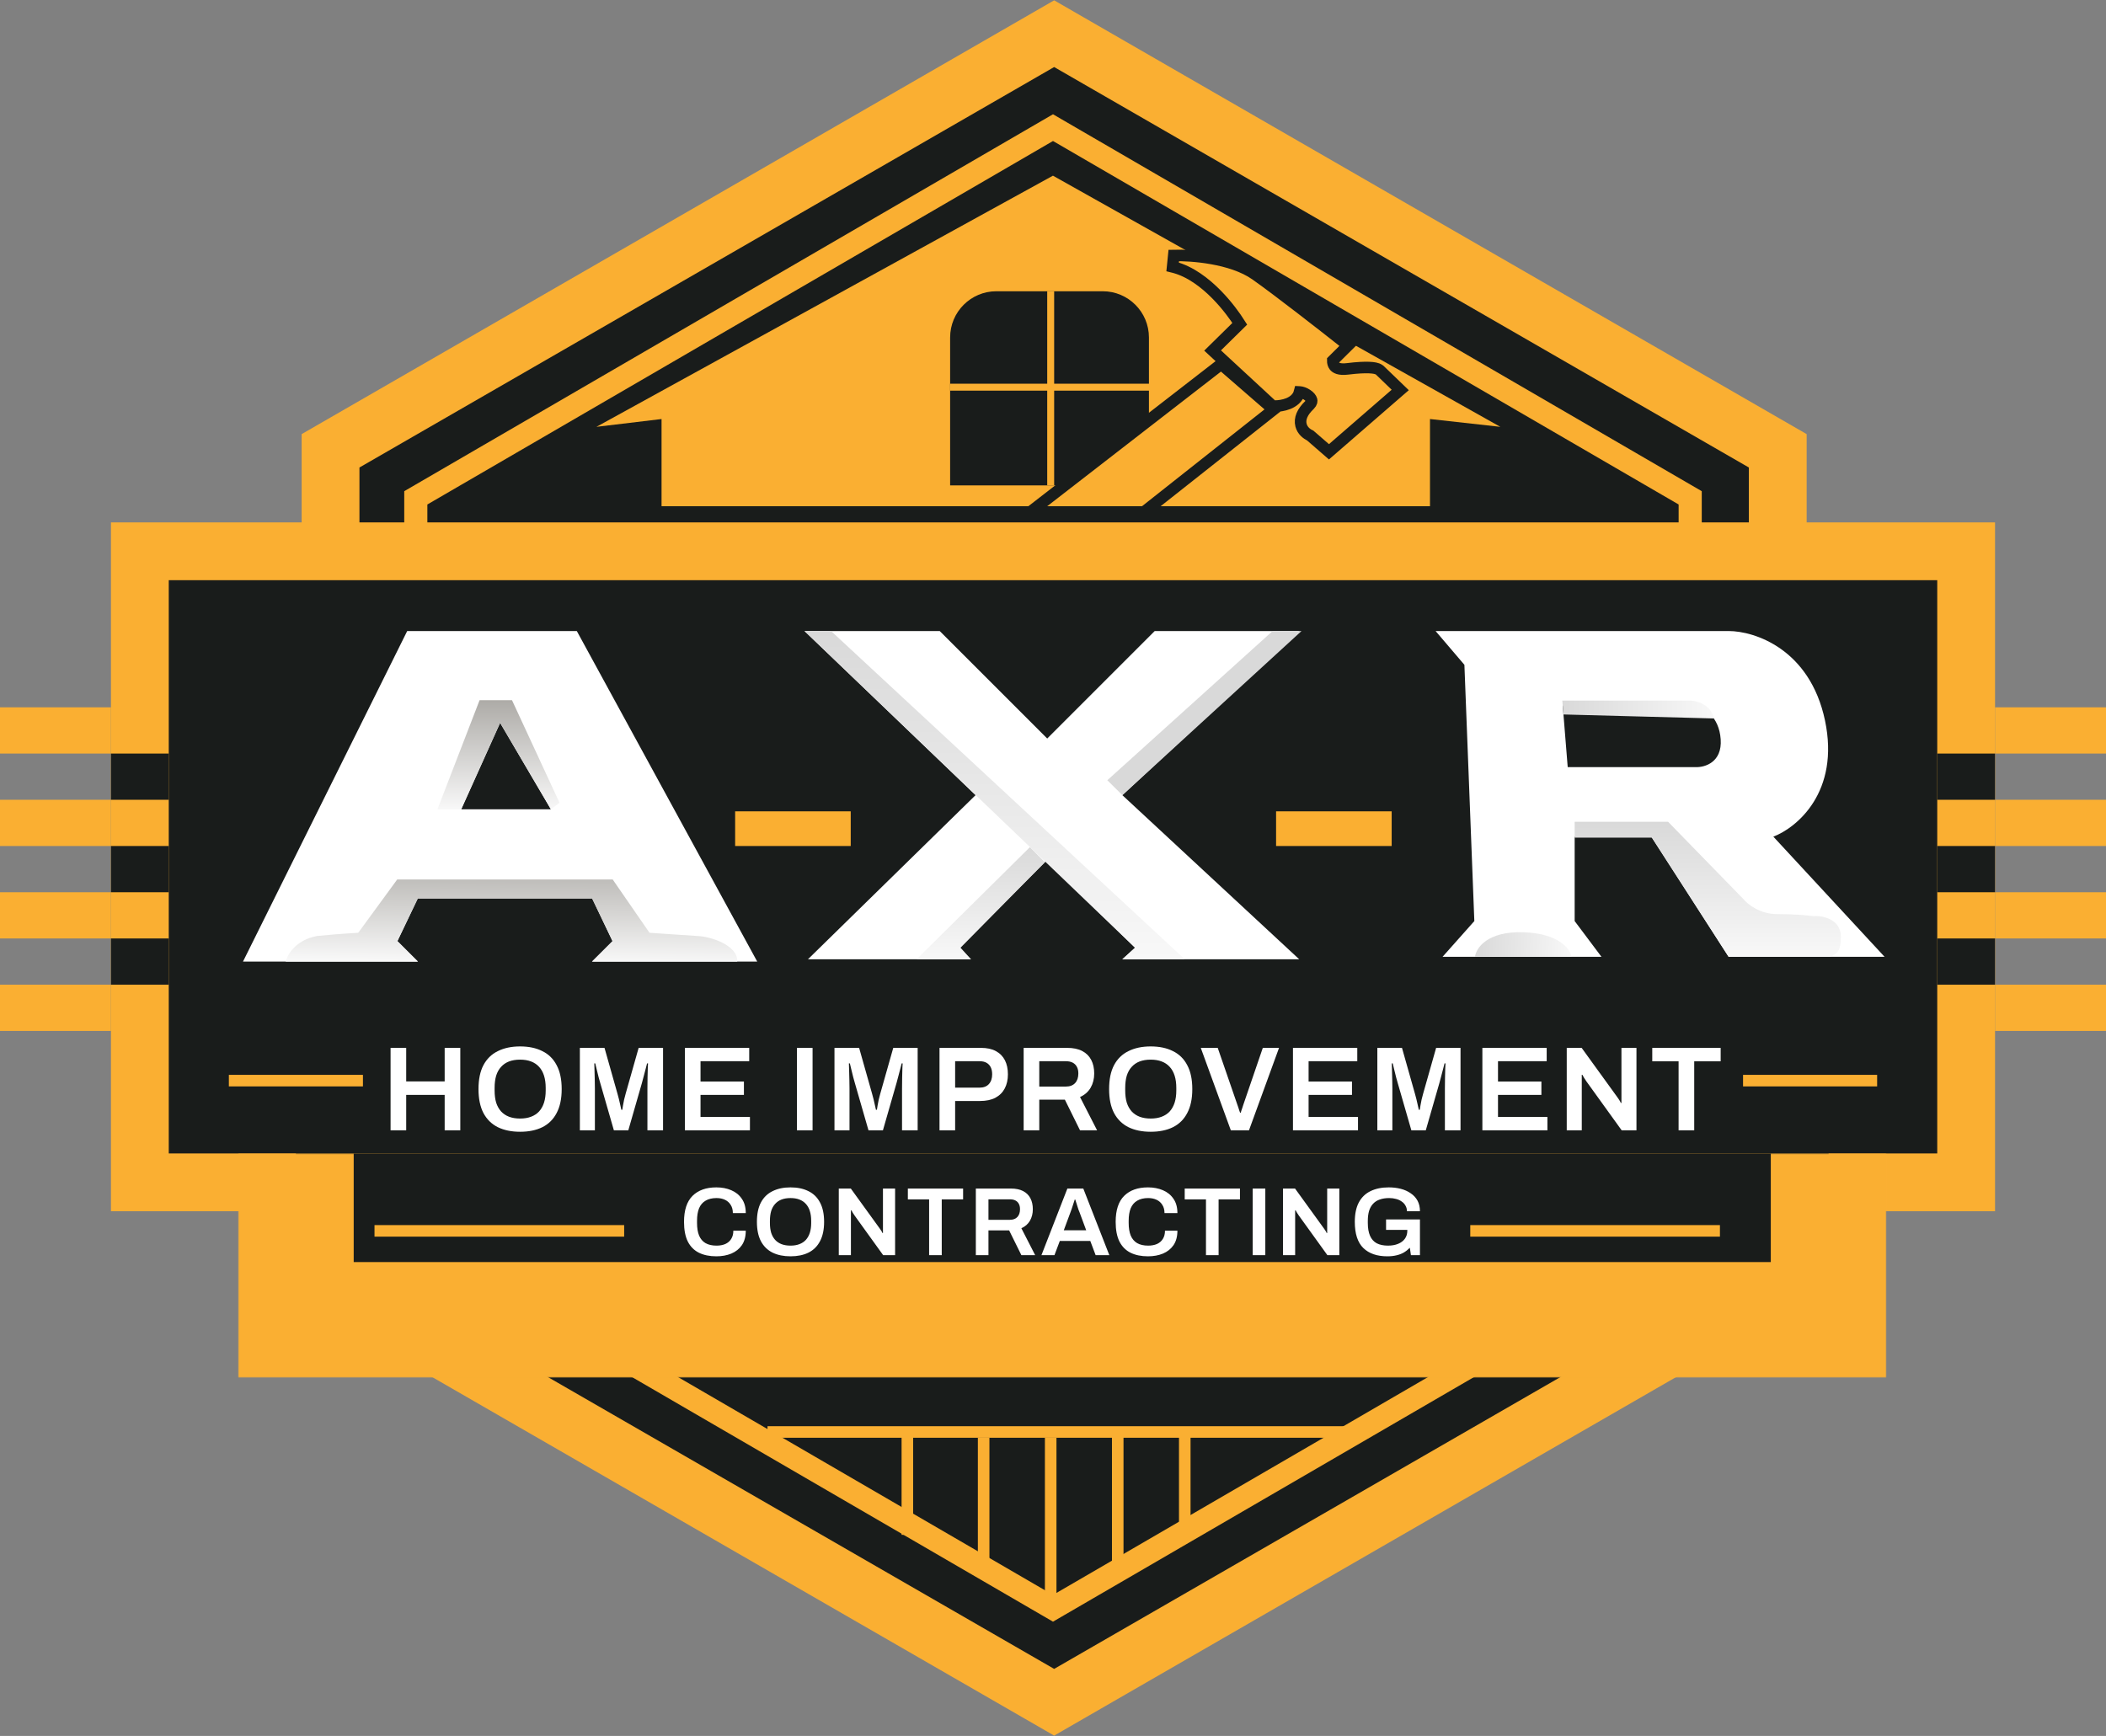
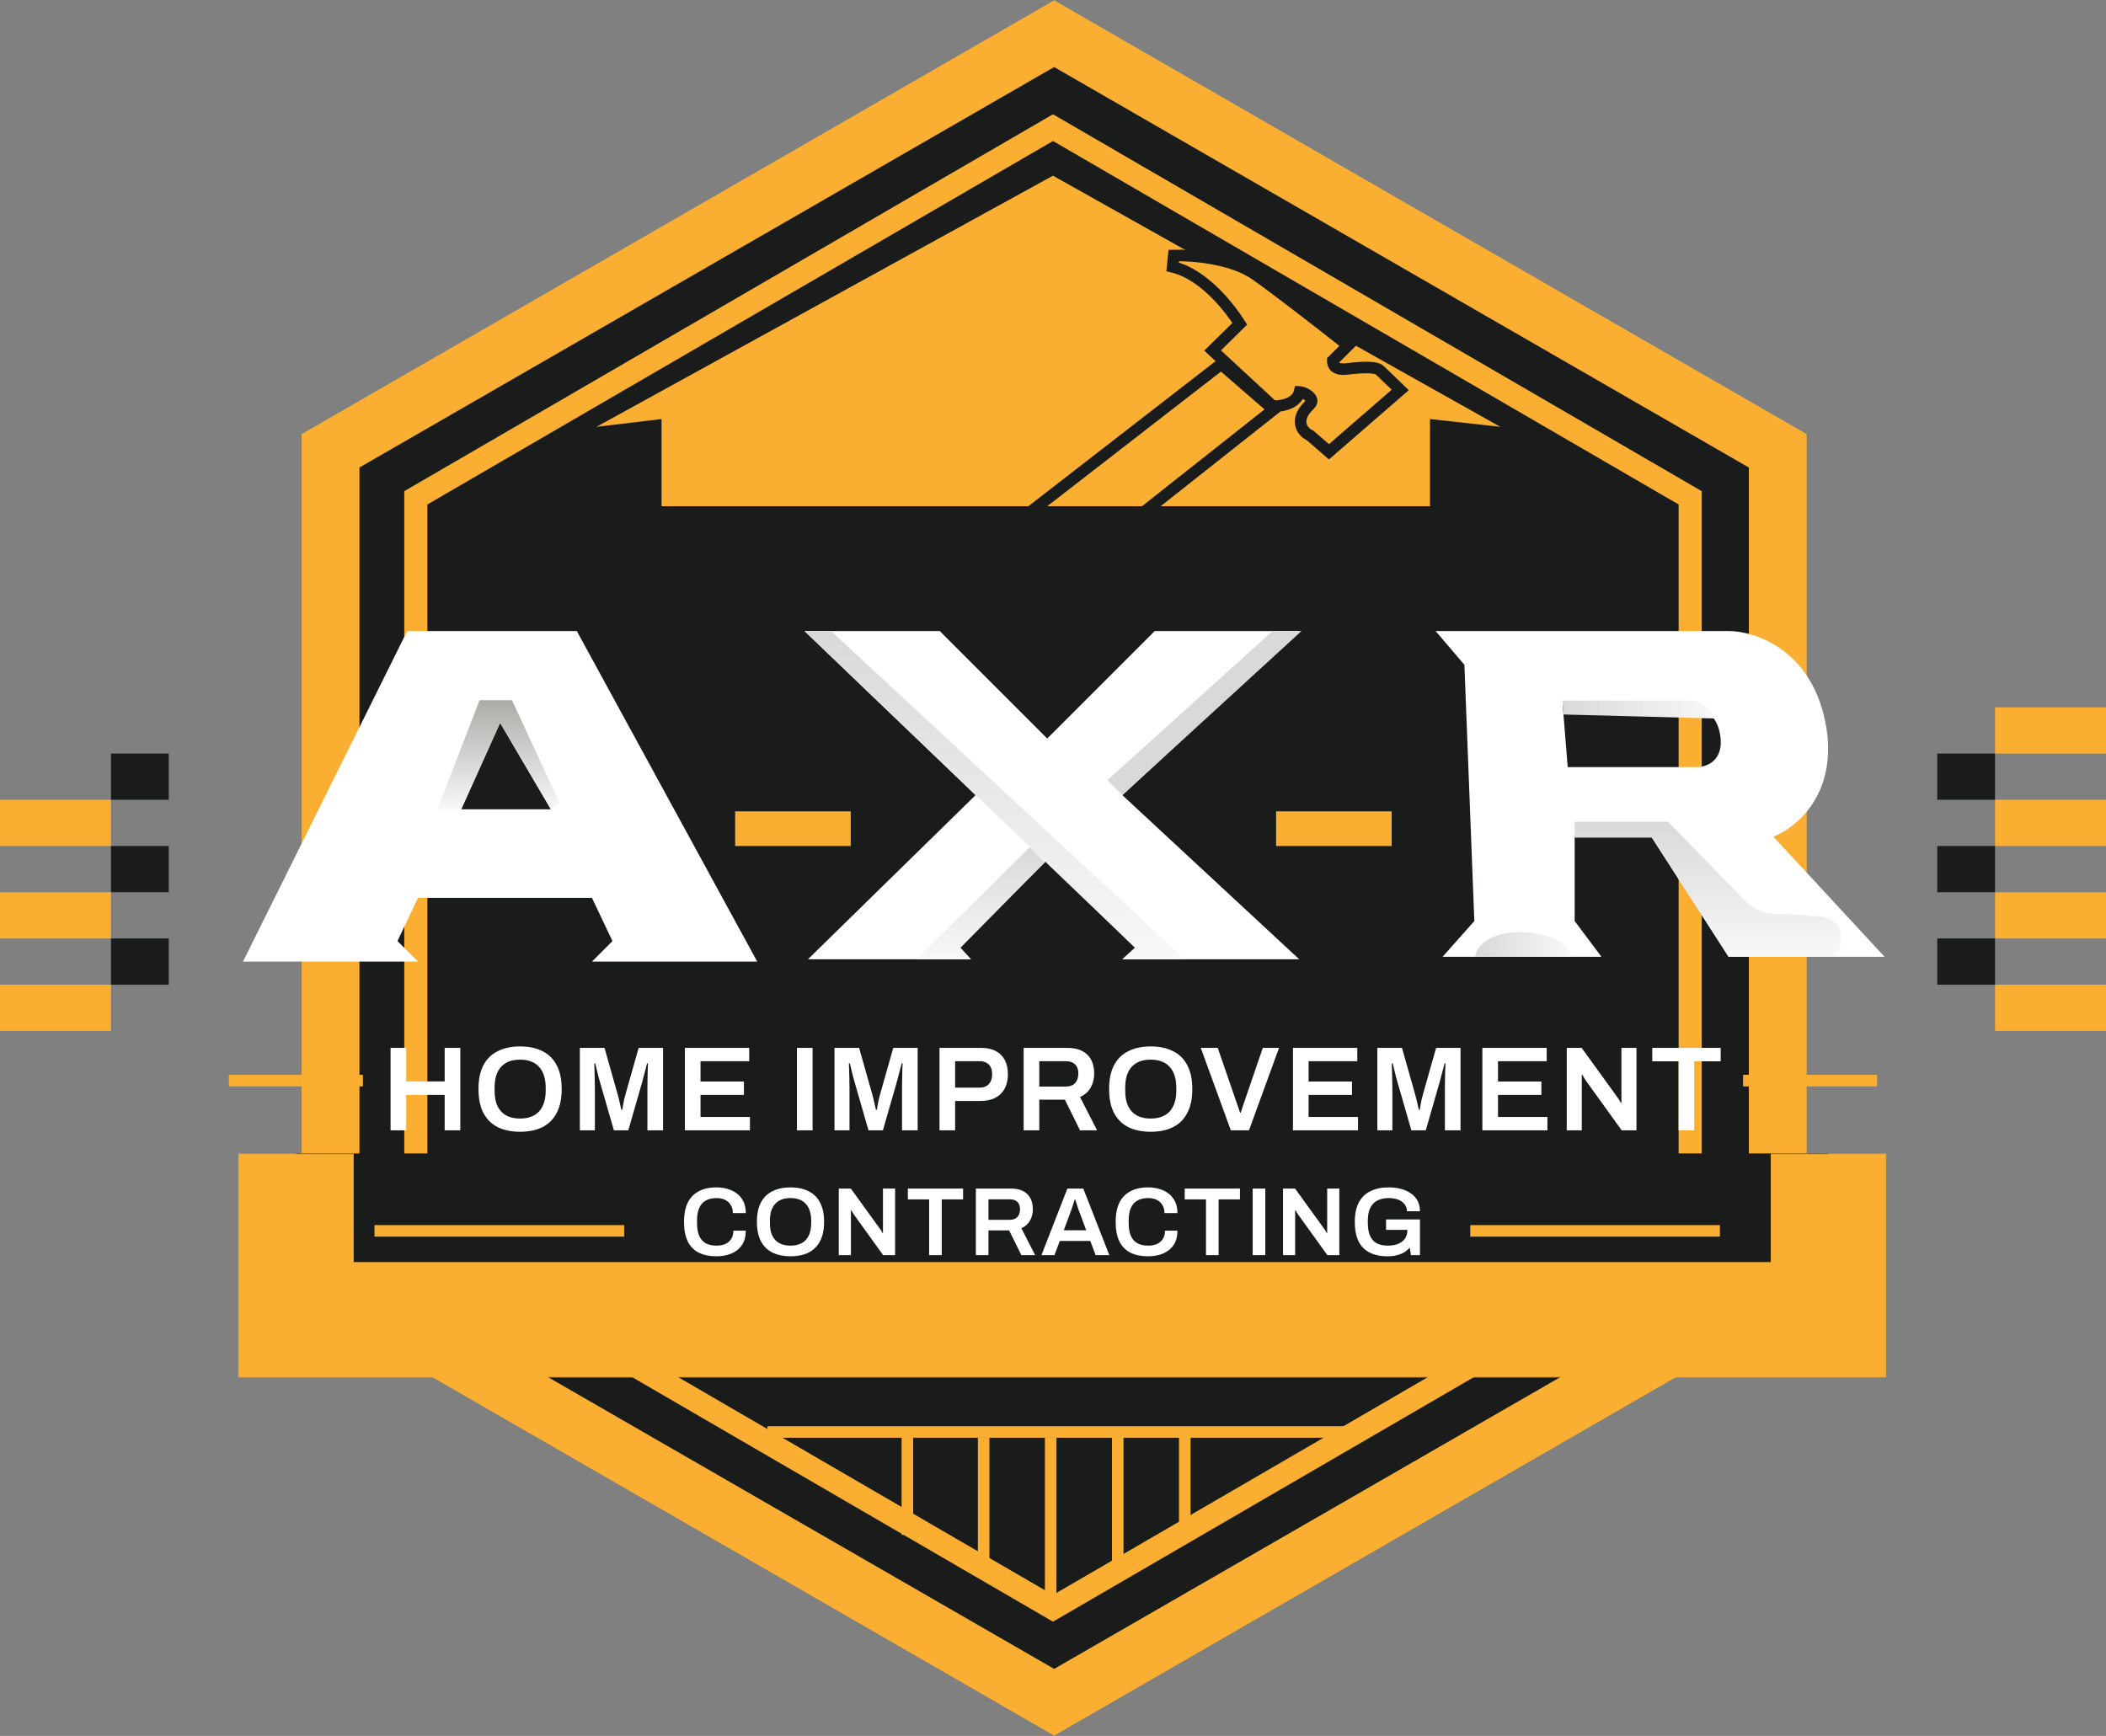
<svg xmlns="http://www.w3.org/2000/svg" width="911" height="751" viewBox="0 0 911 751" fill="none">
  <rect x="0" y="0" width="911" height="751" fill="#808080" stroke="none" />
  <path d="M769.011 555.972L762.754 559.579L462.243 732.829L456 736.429L449.757 732.829L149.246 559.579L142.989 555.972V195.028L149.246 191.421L449.757 18.171L456 14.571L462.243 18.171L762.754 191.421L769.011 195.028V555.972Z" fill="#191C1B" stroke="#FAAF32" stroke-width="25" />
  <path d="M731.133 535.628L728.645 537.073L458.012 694.323L455.5 695.783L452.988 694.323L182.355 537.073L179.867 535.628V215.372L182.355 213.927L452.988 56.677L455.5 55.217L458.012 56.677L728.645 213.927L731.133 215.372V535.628Z" fill="#191C1B" stroke="#FAAF32" stroke-width="10" />
-   <rect x="60.5" y="238.5" width="790" height="273" fill="#191C1B" stroke="#FAAF32" stroke-width="25" />
  <mask id="path-4-outside-1_14_7" maskUnits="userSpaceOnUse" x="103" y="499" width="713" height="97" fill="black">
    <rect fill="white" x="103" y="499" width="713" height="97" />
    <path d="M128 499H791V571H128V499Z" />
  </mask>
  <path d="M128 499H791V571H128V499Z" fill="#191C1B" />
  <path d="M791 571V596H816V571H791ZM128 571H103V596H128V571ZM791 499H766V571H791H816V499H791ZM791 571V546H128V571V596H791V571ZM128 571H153V499H128H103V571H128Z" fill="#FAAF32" mask="url(#path-4-outside-1_14_7)" />
  <line y1="356" x2="48" y2="356" stroke="#FAAF32" stroke-width="20" />
-   <line y1="316" x2="48" y2="316" stroke="#FAAF32" stroke-width="20" />
  <line y1="396" x2="48" y2="396" stroke="#FAAF32" stroke-width="20" />
  <line y1="436" x2="48" y2="436" stroke="#FAAF32" stroke-width="20" />
  <line x1="48" y1="336" x2="73" y2="336" stroke="#191C1B" stroke-width="20" />
  <line x1="48" y1="376" x2="73" y2="376" stroke="#191C1B" stroke-width="20" />
  <line x1="48" y1="416" x2="73" y2="416" stroke="#191C1B" stroke-width="20" />
  <line y1="-10" x2="48" y2="-10" transform="matrix(-1 0 0 1 911 366)" stroke="#FAAF32" stroke-width="20" />
  <line y1="-10" x2="48" y2="-10" transform="matrix(-1 0 0 1 911 326)" stroke="#FAAF32" stroke-width="20" />
  <line y1="-10" x2="48" y2="-10" transform="matrix(-1 0 0 1 911 406)" stroke="#FAAF32" stroke-width="20" />
  <line y1="-10" x2="48" y2="-10" transform="matrix(-1 0 0 1 911 446)" stroke="#FAAF32" stroke-width="20" />
  <line y1="-10" x2="25" y2="-10" transform="matrix(-1 0 0 1 863 346)" stroke="#191C1B" stroke-width="20" />
  <line y1="-10" x2="25" y2="-10" transform="matrix(-1 0 0 1 863 386)" stroke="#191C1B" stroke-width="20" />
  <line y1="-10" x2="25" y2="-10" transform="matrix(-1 0 0 1 863 426)" stroke="#191C1B" stroke-width="20" />
  <path d="M168.952 489V453.328H175.712V467.836H192.352V453.328H199.112V489H192.352V473.66H175.712V489H168.952ZM224.978 489.624C221.269 489.624 218.062 488.965 215.358 487.648C212.654 486.296 210.574 484.251 209.118 481.512C207.697 478.773 206.986 475.324 206.986 471.164C206.986 466.969 207.697 463.52 209.118 460.816C210.574 458.077 212.654 456.049 215.358 454.732C218.062 453.38 221.269 452.704 224.978 452.704C228.722 452.704 231.929 453.38 234.598 454.732C237.302 456.049 239.365 458.077 240.786 460.816C242.242 463.52 242.97 466.969 242.97 471.164C242.97 475.324 242.242 478.773 240.786 481.512C239.365 484.251 237.302 486.296 234.598 487.648C231.929 488.965 228.722 489.624 224.978 489.624ZM224.978 483.904C226.781 483.904 228.358 483.644 229.71 483.124C231.097 482.604 232.258 481.841 233.194 480.836C234.13 479.796 234.841 478.531 235.326 477.04C235.811 475.515 236.054 473.764 236.054 471.788V470.644C236.054 468.633 235.811 466.865 235.326 465.34C234.841 463.815 234.13 462.549 233.194 461.544C232.258 460.504 231.097 459.724 229.71 459.204C228.358 458.684 226.781 458.424 224.978 458.424C223.175 458.424 221.581 458.684 220.194 459.204C218.842 459.724 217.698 460.504 216.762 461.544C215.826 462.549 215.115 463.815 214.63 465.34C214.179 466.865 213.954 468.633 213.954 470.644V471.788C213.954 473.764 214.179 475.515 214.63 477.04C215.115 478.531 215.826 479.796 216.762 480.836C217.698 481.841 218.842 482.604 220.194 483.124C221.581 483.644 223.175 483.904 224.978 483.904ZM250.834 489V453.328H261.494L267.11 473.192C267.318 473.885 267.526 474.665 267.734 475.532C267.942 476.399 268.132 477.231 268.306 478.028C268.514 478.825 268.67 479.519 268.774 480.108H269.19C269.259 479.588 269.363 478.947 269.502 478.184C269.64 477.421 269.796 476.607 269.97 475.74C270.178 474.839 270.403 473.972 270.646 473.14L276.262 453.328H286.818V489H280.058V470.956C280.058 469.361 280.075 467.767 280.11 466.172C280.144 464.577 280.179 463.208 280.214 462.064C280.283 460.92 280.318 460.244 280.318 460.036H279.902C279.832 460.348 279.659 461.024 279.382 462.064C279.104 463.104 278.81 464.231 278.498 465.444C278.186 466.657 277.908 467.697 277.666 468.564L271.79 489H265.55L259.674 468.616C259.466 467.888 259.223 467.021 258.946 466.016C258.703 464.976 258.443 463.919 258.166 462.844C257.923 461.769 257.698 460.833 257.49 460.036H257.074C257.108 460.972 257.143 462.099 257.178 463.416C257.212 464.699 257.247 466.016 257.282 467.368C257.316 468.685 257.334 469.881 257.334 470.956V489H250.834ZM296.269 489V453.328H324.089V459.1H303.029V467.888H321.801V473.66H303.029V483.228H324.401V489H296.269ZM344.736 489V453.328H351.496V489H344.736ZM360.972 489V453.328H371.632L377.248 473.192C377.456 473.885 377.664 474.665 377.872 475.532C378.08 476.399 378.271 477.231 378.444 478.028C378.652 478.825 378.808 479.519 378.912 480.108H379.328C379.397 479.588 379.501 478.947 379.64 478.184C379.779 477.421 379.935 476.607 380.108 475.74C380.316 474.839 380.541 473.972 380.784 473.14L386.4 453.328H396.956V489H390.196V470.956C390.196 469.361 390.213 467.767 390.248 466.172C390.283 464.577 390.317 463.208 390.352 462.064C390.421 460.92 390.456 460.244 390.456 460.036H390.04C389.971 460.348 389.797 461.024 389.52 462.064C389.243 463.104 388.948 464.231 388.636 465.444C388.324 466.657 388.047 467.697 387.804 468.564L381.928 489H375.688L369.812 468.616C369.604 467.888 369.361 467.021 369.084 466.016C368.841 464.976 368.581 463.919 368.304 462.844C368.061 461.769 367.836 460.833 367.628 460.036H367.212C367.247 460.972 367.281 462.099 367.316 463.416C367.351 464.699 367.385 466.016 367.42 467.368C367.455 468.685 367.472 469.881 367.472 470.956V489H360.972ZM406.407 489V453.328H424.295C426.93 453.328 429.096 453.796 430.795 454.732C432.528 455.668 433.828 456.985 434.695 458.684C435.562 460.383 435.995 462.411 435.995 464.768C435.995 467.091 435.544 469.119 434.643 470.852C433.742 472.585 432.39 473.937 430.587 474.908C428.819 475.844 426.6 476.312 423.931 476.312H413.167V489H406.407ZM413.167 470.54H423.723C425.456 470.54 426.791 470.037 427.727 469.032C428.698 467.992 429.183 466.571 429.183 464.768C429.183 463.555 428.975 462.532 428.559 461.7C428.143 460.868 427.536 460.227 426.739 459.776C425.942 459.325 424.936 459.1 423.723 459.1H413.167V470.54ZM442.803 489V453.328H461.575C464.21 453.328 466.394 453.779 468.127 454.68C469.86 455.581 471.16 456.864 472.027 458.528C472.894 460.192 473.327 462.151 473.327 464.404C473.327 466.727 472.807 468.789 471.767 470.592C470.727 472.36 469.202 473.695 467.191 474.596L474.575 489H467.191L460.639 475.74H449.563V489H442.803ZM449.563 470.072H461.055C462.788 470.072 464.123 469.569 465.059 468.564C465.995 467.559 466.463 466.172 466.463 464.404C466.463 463.26 466.255 462.307 465.839 461.544C465.423 460.747 464.816 460.14 464.019 459.724C463.222 459.308 462.234 459.1 461.055 459.1H449.563V470.072ZM497.763 489.624C494.053 489.624 490.847 488.965 488.143 487.648C485.439 486.296 483.359 484.251 481.903 481.512C480.481 478.773 479.771 475.324 479.771 471.164C479.771 466.969 480.481 463.52 481.903 460.816C483.359 458.077 485.439 456.049 488.143 454.732C490.847 453.38 494.053 452.704 497.763 452.704C501.507 452.704 504.713 453.38 507.383 454.732C510.087 456.049 512.149 458.077 513.571 460.816C515.027 463.52 515.755 466.969 515.755 471.164C515.755 475.324 515.027 478.773 513.571 481.512C512.149 484.251 510.087 486.296 507.383 487.648C504.713 488.965 501.507 489.624 497.763 489.624ZM497.763 483.904C499.565 483.904 501.143 483.644 502.495 483.124C503.881 482.604 505.043 481.841 505.979 480.836C506.915 479.796 507.625 478.531 508.111 477.04C508.596 475.515 508.839 473.764 508.839 471.788V470.644C508.839 468.633 508.596 466.865 508.111 465.34C507.625 463.815 506.915 462.549 505.979 461.544C505.043 460.504 503.881 459.724 502.495 459.204C501.143 458.684 499.565 458.424 497.763 458.424C495.96 458.424 494.365 458.684 492.979 459.204C491.627 459.724 490.483 460.504 489.547 461.544C488.611 462.549 487.9 463.815 487.415 465.34C486.964 466.865 486.739 468.633 486.739 470.644V471.788C486.739 473.764 486.964 475.515 487.415 477.04C487.9 478.531 488.611 479.796 489.547 480.836C490.483 481.841 491.627 482.604 492.979 483.124C494.365 483.644 495.96 483.904 497.763 483.904ZM532.425 489L519.425 453.328H526.757L535.233 477.872C535.371 478.219 535.51 478.617 535.649 479.068C535.787 479.519 535.926 479.952 536.065 480.368C536.203 480.749 536.325 481.096 536.429 481.408H536.689C536.793 481.131 536.897 480.801 537.001 480.42C537.139 480.039 537.278 479.64 537.417 479.224C537.555 478.773 537.694 478.34 537.833 477.924L546.257 453.328H553.277L540.277 489H532.425ZM559.303 489V453.328H587.123V459.1H566.063V467.888H584.835V473.66H566.063V483.228H587.435V489H559.303ZM595.801 489V453.328H606.461L612.077 473.192C612.285 473.885 612.493 474.665 612.701 475.532C612.909 476.399 613.1 477.231 613.273 478.028C613.481 478.825 613.637 479.519 613.741 480.108H614.157C614.226 479.588 614.33 478.947 614.469 478.184C614.608 477.421 614.764 476.607 614.937 475.74C615.145 474.839 615.37 473.972 615.613 473.14L621.229 453.328H631.785V489H625.025V470.956C625.025 469.361 625.042 467.767 625.077 466.172C625.112 464.577 625.146 463.208 625.181 462.064C625.25 460.92 625.285 460.244 625.285 460.036H624.869C624.8 460.348 624.626 461.024 624.349 462.064C624.072 463.104 623.777 464.231 623.465 465.444C623.153 466.657 622.876 467.697 622.633 468.564L616.757 489H610.517L604.641 468.616C604.433 467.888 604.19 467.021 603.913 466.016C603.67 464.976 603.41 463.919 603.133 462.844C602.89 461.769 602.665 460.833 602.457 460.036H602.041C602.076 460.972 602.11 462.099 602.145 463.416C602.18 464.699 602.214 466.016 602.249 467.368C602.284 468.685 602.301 469.881 602.301 470.956V489H595.801ZM641.236 489V453.328H669.056V459.1H647.996V467.888H666.768V473.66H647.996V483.228H669.368V489H641.236ZM677.733 489V453.328H684.181L699.417 474.388C699.591 474.596 699.799 474.891 700.041 475.272C700.284 475.619 700.509 475.965 700.717 476.312C700.925 476.659 701.064 476.936 701.133 477.144H701.393C701.393 476.659 701.393 476.191 701.393 475.74C701.393 475.289 701.393 474.839 701.393 474.388V453.328H707.893V489H701.497L686.209 467.784C685.932 467.368 685.603 466.865 685.221 466.276C684.875 465.652 684.632 465.219 684.493 464.976H684.233C684.233 465.427 684.233 465.895 684.233 466.38C684.233 466.831 684.233 467.299 684.233 467.784V489H677.733ZM726.115 489V459.152H714.727V453.328H744.315V459.152H732.875V489H726.115Z" fill="white" />
  <path d="M309.876 543.504C306.936 543.504 304.416 542.986 302.316 541.95C300.244 540.914 298.648 539.304 297.528 537.12C296.436 534.908 295.89 532.066 295.89 528.594C295.89 523.526 297.122 519.774 299.586 517.338C302.05 514.902 305.48 513.684 309.876 513.684C312.256 513.684 314.398 514.09 316.302 514.902C318.234 515.714 319.76 516.946 320.88 518.598C322.028 520.222 322.602 522.294 322.602 524.814H317.016C317.016 523.414 316.708 522.238 316.092 521.286C315.504 520.306 314.678 519.564 313.614 519.06C312.55 518.556 311.332 518.304 309.96 518.304C308.056 518.304 306.474 518.682 305.214 519.438C303.954 520.166 303.016 521.258 302.4 522.714C301.812 524.17 301.518 525.976 301.518 528.132V529.056C301.518 531.24 301.812 533.06 302.4 534.516C303.016 535.972 303.94 537.064 305.172 537.792C306.432 538.52 308.028 538.884 309.96 538.884C311.416 538.884 312.69 538.646 313.782 538.17C314.874 537.666 315.714 536.938 316.302 535.986C316.918 535.006 317.226 533.816 317.226 532.416H322.602C322.602 534.936 322.042 537.022 320.922 538.674C319.802 540.298 318.276 541.516 316.344 542.328C314.44 543.112 312.284 543.504 309.876 543.504ZM341.952 543.504C338.956 543.504 336.366 542.972 334.182 541.908C331.998 540.816 330.318 539.164 329.142 536.952C327.994 534.74 327.42 531.954 327.42 528.594C327.42 525.206 327.994 522.42 329.142 520.236C330.318 518.024 331.998 516.386 334.182 515.322C336.366 514.23 338.956 513.684 341.952 513.684C344.976 513.684 347.566 514.23 349.722 515.322C351.906 516.386 353.572 518.024 354.72 520.236C355.896 522.42 356.484 525.206 356.484 528.594C356.484 531.954 355.896 534.74 354.72 536.952C353.572 539.164 351.906 540.816 349.722 541.908C347.566 542.972 344.976 543.504 341.952 543.504ZM341.952 538.884C343.408 538.884 344.682 538.674 345.774 538.254C346.894 537.834 347.832 537.218 348.588 536.406C349.344 535.566 349.918 534.544 350.31 533.34C350.702 532.108 350.898 530.694 350.898 529.098V528.174C350.898 526.55 350.702 525.122 350.31 523.89C349.918 522.658 349.344 521.636 348.588 520.824C347.832 519.984 346.894 519.354 345.774 518.934C344.682 518.514 343.408 518.304 341.952 518.304C340.496 518.304 339.208 518.514 338.088 518.934C336.996 519.354 336.072 519.984 335.316 520.824C334.56 521.636 333.986 522.658 333.594 523.89C333.23 525.122 333.048 526.55 333.048 528.174V529.098C333.048 530.694 333.23 532.108 333.594 533.34C333.986 534.544 334.56 535.566 335.316 536.406C336.072 537.218 336.996 537.834 338.088 538.254C339.208 538.674 340.496 538.884 341.952 538.884ZM362.835 543V514.188H368.043L380.349 531.198C380.489 531.366 380.657 531.604 380.853 531.912C381.049 532.192 381.231 532.472 381.399 532.752C381.567 533.032 381.679 533.256 381.735 533.424H381.945C381.945 533.032 381.945 532.654 381.945 532.29C381.945 531.926 381.945 531.562 381.945 531.198V514.188H387.195V543H382.029L369.681 525.864C369.457 525.528 369.191 525.122 368.883 524.646C368.603 524.142 368.407 523.792 368.295 523.596H368.085C368.085 523.96 368.085 524.338 368.085 524.73C368.085 525.094 368.085 525.472 368.085 525.864V543H362.835ZM401.913 543V518.892H392.715V514.188H416.613V518.892H407.373V543H401.913ZM422.121 543V514.188H437.283C439.411 514.188 441.175 514.552 442.575 515.28C443.975 516.008 445.025 517.044 445.725 518.388C446.425 519.732 446.775 521.314 446.775 523.134C446.775 525.01 446.355 526.676 445.515 528.132C444.675 529.56 443.443 530.638 441.819 531.366L447.783 543H441.819L436.527 532.29H427.581V543H422.121ZM427.581 527.712H436.863C438.263 527.712 439.341 527.306 440.097 526.494C440.853 525.682 441.231 524.562 441.231 523.134C441.231 522.21 441.063 521.44 440.727 520.824C440.391 520.18 439.901 519.69 439.257 519.354C438.613 519.018 437.815 518.85 436.863 518.85H427.581V527.712ZM450.504 543L461.718 514.188H468.606L479.862 543H473.94L471.63 536.868H458.442L456.132 543H450.504ZM460.164 532.248H469.866L466.968 524.436C466.856 524.156 466.716 523.806 466.548 523.386C466.408 522.938 466.254 522.462 466.086 521.958C465.918 521.426 465.75 520.894 465.582 520.362C465.414 519.83 465.26 519.354 465.12 518.934H464.91C464.742 519.494 464.532 520.138 464.28 520.866C464.056 521.594 463.832 522.28 463.608 522.924C463.384 523.568 463.202 524.072 463.062 524.436L460.164 532.248ZM496.592 543.504C493.652 543.504 491.132 542.986 489.032 541.95C486.96 540.914 485.364 539.304 484.244 537.12C483.152 534.908 482.606 532.066 482.606 528.594C482.606 523.526 483.838 519.774 486.302 517.338C488.766 514.902 492.196 513.684 496.592 513.684C498.972 513.684 501.114 514.09 503.018 514.902C504.95 515.714 506.476 516.946 507.596 518.598C508.744 520.222 509.318 522.294 509.318 524.814H503.732C503.732 523.414 503.424 522.238 502.808 521.286C502.22 520.306 501.394 519.564 500.33 519.06C499.266 518.556 498.048 518.304 496.676 518.304C494.772 518.304 493.19 518.682 491.93 519.438C490.67 520.166 489.732 521.258 489.116 522.714C488.528 524.17 488.234 525.976 488.234 528.132V529.056C488.234 531.24 488.528 533.06 489.116 534.516C489.732 535.972 490.656 537.064 491.888 537.792C493.148 538.52 494.744 538.884 496.676 538.884C498.132 538.884 499.406 538.646 500.498 538.17C501.59 537.666 502.43 536.938 503.018 535.986C503.634 535.006 503.942 533.816 503.942 532.416H509.318C509.318 534.936 508.758 537.022 507.638 538.674C506.518 540.298 504.992 541.516 503.06 542.328C501.156 543.112 499 543.504 496.592 543.504ZM521.673 543V518.892H512.475V514.188H536.373V518.892H527.133V543H521.673ZM541.881 543V514.188H547.341V543H541.881ZM554.995 543V514.188H560.203L572.509 531.198C572.649 531.366 572.817 531.604 573.013 531.912C573.209 532.192 573.391 532.472 573.559 532.752C573.727 533.032 573.839 533.256 573.895 533.424H574.105C574.105 533.032 574.105 532.654 574.105 532.29C574.105 531.926 574.105 531.562 574.105 531.198V514.188H579.355V543H574.189L561.841 525.864C561.617 525.528 561.351 525.122 561.043 524.646C560.763 524.142 560.567 523.792 560.455 523.596H560.245C560.245 523.96 560.245 524.338 560.245 524.73C560.245 525.094 560.245 525.472 560.245 525.864V543H554.995ZM600.121 543.504C595.669 543.504 592.211 542.314 589.747 539.934C587.283 537.526 586.051 533.746 586.051 528.594C586.051 525.206 586.625 522.42 587.773 520.236C588.949 518.024 590.629 516.386 592.813 515.322C595.025 514.23 597.671 513.684 600.751 513.684C602.599 513.684 604.335 513.894 605.959 514.314C607.583 514.734 609.011 515.378 610.243 516.246C611.503 517.086 612.483 518.15 613.183 519.438C613.883 520.726 614.233 522.252 614.233 524.016H608.605C608.605 523.092 608.395 522.28 607.975 521.58C607.583 520.852 607.023 520.25 606.295 519.774C605.595 519.27 604.783 518.906 603.859 518.682C602.935 518.43 601.955 518.304 600.919 518.304C599.379 518.304 598.021 518.514 596.845 518.934C595.697 519.326 594.731 519.942 593.947 520.782C593.191 521.594 592.617 522.616 592.225 523.848C591.861 525.08 591.679 526.522 591.679 528.174V529.056C591.679 531.324 592.001 533.186 592.645 534.642C593.289 536.098 594.255 537.176 595.543 537.876C596.859 538.548 598.483 538.884 600.415 538.884C602.067 538.884 603.509 538.632 604.741 538.128C606.001 537.624 606.981 536.896 607.681 535.944C608.409 534.964 608.773 533.774 608.773 532.374V532.08H599.575V527.544H614.233V543H610.327L609.865 539.808C609.025 540.648 608.129 541.348 607.177 541.908C606.225 542.44 605.175 542.832 604.027 543.084C602.879 543.364 601.577 543.504 600.121 543.504Z" fill="white" />
  <line x1="99" y1="467.5" x2="157" y2="467.5" stroke="#FAAF32" stroke-width="5" />
  <line x1="162" y1="532.5" x2="270" y2="532.5" stroke="#FAAF32" stroke-width="5" />
  <line x1="318" y1="358.5" x2="368" y2="358.5" stroke="#FAAF32" stroke-width="15" />
  <line x1="552" y1="358.5" x2="602" y2="358.5" stroke="#FAAF32" stroke-width="15" />
  <line x1="754" y1="467.5" x2="812" y2="467.5" stroke="#FAAF32" stroke-width="5" />
  <line x1="636" y1="532.5" x2="744" y2="532.5" stroke="#FAAF32" stroke-width="5" />
  <line x1="332" y1="619.5" x2="582" y2="619.5" stroke="#FAAF32" stroke-width="5" />
  <line x1="454.5" y1="698" x2="454.5" y2="622" stroke="#FAAF32" stroke-width="5" />
  <line x1="425.5" y1="680" x2="425.5" y2="622" stroke="#FAAF32" stroke-width="5" />
  <line x1="392.5" y1="664" x2="392.5" y2="619" stroke="#FAAF32" stroke-width="5" />
  <line x1="483.5" y1="680" x2="483.5" y2="619" stroke="#FAAF32" stroke-width="5" />
  <line x1="512.5" y1="664" x2="512.5" y2="619" stroke="#FAAF32" stroke-width="5" />
  <path d="M258 184.657L455.479 76L649 184.657L618.576 181.28V219H286.17V181.28L258 184.657Z" fill="#FAAF32" />
-   <path d="M411 146C411 134.954 419.954 126 431 126H477C488.046 126 497 134.954 497 146V210H411V146Z" fill="#191C1B" />
  <line x1="454.5" y1="126" x2="454.5" y2="210" stroke="#FAAF32" stroke-width="3" />
  <line x1="498" y1="167.5" x2="411" y2="167.5" stroke="#FAAF32" stroke-width="3" />
  <path d="M529.797 158.871L548.634 175.219L550.913 177.196L548.546 179.068L495.551 220.961L494.869 221.5H445.692L451.469 217.023L526.627 158.783L528.248 157.526L529.797 158.871ZM507.739 110.523C511.542 110.41 517.78 110.682 524.322 111.854C530.818 113.017 537.897 115.115 543.161 118.826C552.872 125.674 572.417 140.932 580.946 147.682L583.158 149.432L581.156 151.417L576.519 156.017C576.51 156.832 576.72 157.717 577.236 158.357C577.785 159.039 579.173 160.042 582.855 159.586C587.159 159.052 590.192 158.929 592.268 159.013C593.302 159.054 594.147 159.149 594.815 159.287C595.149 159.356 595.478 159.444 595.783 159.559C596.017 159.647 596.368 159.798 596.711 160.06L596.857 160.179L596.907 160.222L596.954 160.268L603.735 166.807L605.702 168.703L603.639 170.494L576.513 194.035L574.874 195.457L573.235 194.035L566.743 188.401C565.27 187.722 563.406 186.317 562.791 183.946C562.066 181.148 563.361 178.197 566.357 175.308L566.562 175.102C567.513 174.097 567.462 173.434 567.354 173.037C567.174 172.38 566.532 171.53 565.39 170.77C564.265 170.021 563.042 169.623 562.238 169.58C562.208 169.578 562.179 169.58 562.152 169.579C561.459 172.306 559.216 173.81 557.32 174.583C555.26 175.423 553 175.684 551.517 175.684H550.537L549.819 175.019L526.461 153.417L524.536 151.637L526.405 149.799L536.297 140.069C534.313 136.929 530.875 132.146 526.408 127.576C521.201 122.25 514.819 117.44 507.915 115.623L507.245 115.457L507.739 110.523Z" fill="#FAAF32" stroke="#191C1B" stroke-width="5" />
  <path d="M406.5 273H348L422 344L349.5 415H420L415 410L452.5 372.5L491 410L485.5 415H562L485.5 344L562 273H499.5L453 319.5L406.5 273Z" fill="white" />
  <path d="M359.5 273H348L491 410L485.5 415H512.5L359.5 273Z" fill="url(#paint0_linear_14_7)" />
  <path d="M485.5 344L563 273H550.5L479 337.545L485.5 344Z" fill="#D9D9D9" />
  <path d="M396.5 415H420L415.5 410L452 373L445.5 366.5L396.5 415Z" fill="url(#paint1_linear_14_7)" />
  <path fill-rule="evenodd" clip-rule="evenodd" d="M249.513 273H176.144L105.111 416H123.804H180.817L171.938 407.121L180.817 388.428H256.056L264.935 407.121L256.056 416H318.676H327.556L249.513 273ZM216.333 312.722L238.297 350.108H199.51L216.333 312.722Z" fill="white" />
-   <path d="M265.037 407.236L256.137 416H318.906C319.28 409.054 307.664 405.138 301.574 404.93L280.964 403.546L265.037 380.484H171.822L154.959 403.546C146.996 404.007 141.843 404.469 137.159 404.93C127.322 406.775 124.098 413.735 123.575 416H180.722L171.822 407.236L180.722 388.786H256.137L265.037 407.236Z" fill="url(#paint2_linear_14_7)" />
  <path fill-rule="evenodd" clip-rule="evenodd" d="M207.454 302.909L189.229 350.108H199.51L216.333 312.722L238.297 350.108L242.036 347.304L221.474 302.909H207.454Z" fill="url(#paint3_linear_14_7)" />
  <path fill-rule="evenodd" clip-rule="evenodd" d="M621 273L633.461 287.61L637.758 398.472L624.008 413.941H692.76L681.158 398.472V361.948H714.245L747.761 413.941H815.224L767.098 361.948C777.267 358.08 795.973 342.611 789.442 311.673C782.91 280.735 758.933 273 747.761 273H621ZM678.15 331.869L676.001 305.227H733.581C736.875 305.944 743.636 309.868 744.323 319.837C745.011 329.806 737.448 332.012 733.581 331.869H678.15Z" fill="white" />
  <path d="M658.83 403.304C643.363 402.848 638.54 410.143 638.062 413.847L679.798 413.854C679.253 410.527 674.296 403.76 658.83 403.304Z" fill="url(#paint4_linear_14_7)" />
  <path d="M681.158 355.502V362.377H714.674L747.761 413.941H791.59L791.611 413.931C794.49 412.613 796.317 411.777 796.317 405.347C796.317 397.433 788.153 396.037 784.285 396.323C782.28 396.037 776.379 395.464 768.816 395.464C761.254 395.464 755.925 391.167 754.206 389.019L721.549 355.502H681.158Z" fill="url(#paint5_linear_14_7)" />
  <path d="M675.814 303.079L676.311 309.095L741.315 310.813C740.275 304.97 734.237 303.222 731.348 303.079H675.814Z" fill="url(#paint6_linear_14_7)" />
  <defs>
    <linearGradient id="paint0_linear_14_7" x1="430.25" y1="273" x2="430.25" y2="415" gradientUnits="userSpaceOnUse">
      <stop stop-color="#D9D9D9" />
      <stop offset="1" stop-color="#F8F8F8" />
    </linearGradient>
    <linearGradient id="paint1_linear_14_7" x1="424.25" y1="366.5" x2="424.25" y2="415" gradientUnits="userSpaceOnUse">
      <stop stop-color="#D9D9D9" />
      <stop offset="1" stop-color="#F8F8F8" />
    </linearGradient>
    <linearGradient id="paint2_linear_14_7" x1="218.203" y1="369.268" x2="217.735" y2="416" gradientUnits="userSpaceOnUse">
      <stop stop-color="#ADABA7" />
      <stop offset="1" stop-color="#F8F8F8" />
    </linearGradient>
    <linearGradient id="paint3_linear_14_7" x1="215.632" y1="302.909" x2="215.632" y2="350.108" gradientUnits="userSpaceOnUse">
      <stop stop-color="#ADABA7" />
      <stop offset="1" stop-color="#F8F8F8" />
    </linearGradient>
    <linearGradient id="paint4_linear_14_7" x1="638.361" y1="408.048" x2="679.987" y2="410.2" gradientUnits="userSpaceOnUse">
      <stop stop-color="#D9D9D9" />
      <stop offset="1" stop-color="#F8F8F8" />
    </linearGradient>
    <linearGradient id="paint5_linear_14_7" x1="738.737" y1="355.502" x2="738.737" y2="413.941" gradientUnits="userSpaceOnUse">
      <stop stop-color="#D9D9D9" />
      <stop offset="1" stop-color="#F8F8F8" />
    </linearGradient>
    <linearGradient id="paint6_linear_14_7" x1="675.814" y1="306.946" x2="741.315" y2="306.946" gradientUnits="userSpaceOnUse">
      <stop stop-color="#D9D9D9" />
      <stop offset="1" stop-color="#F8F8F8" />
    </linearGradient>
  </defs>
</svg>